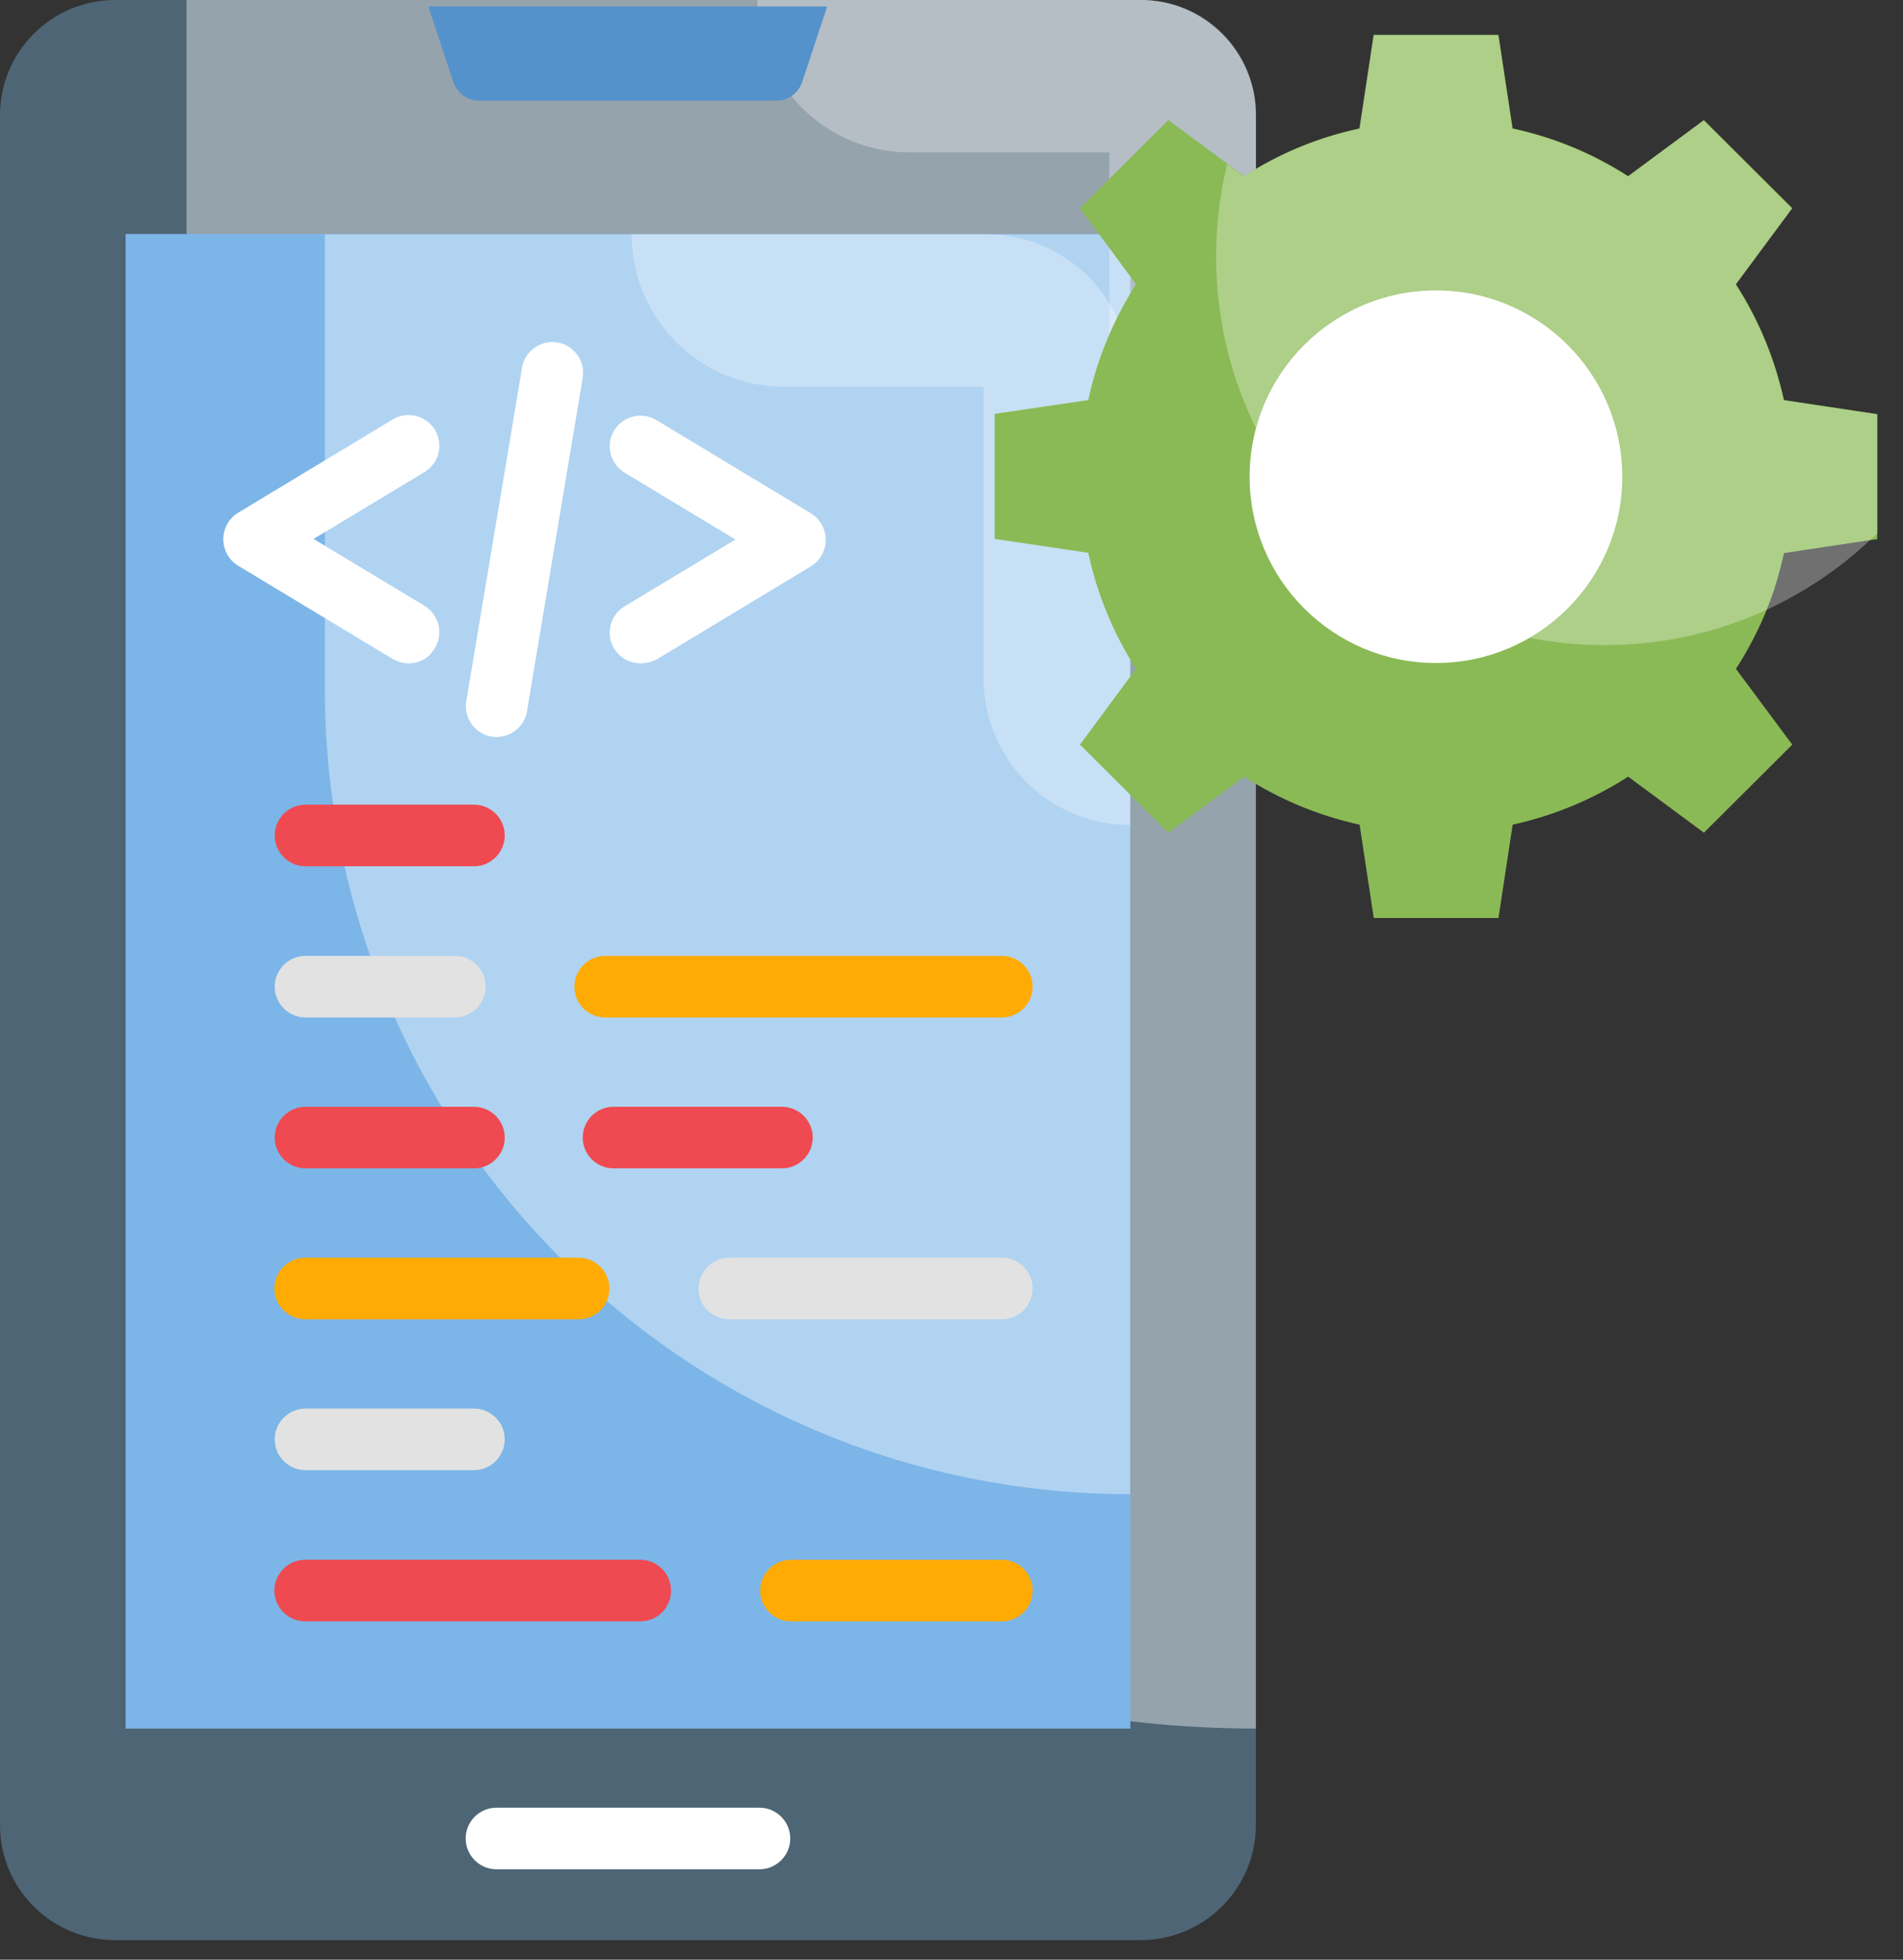
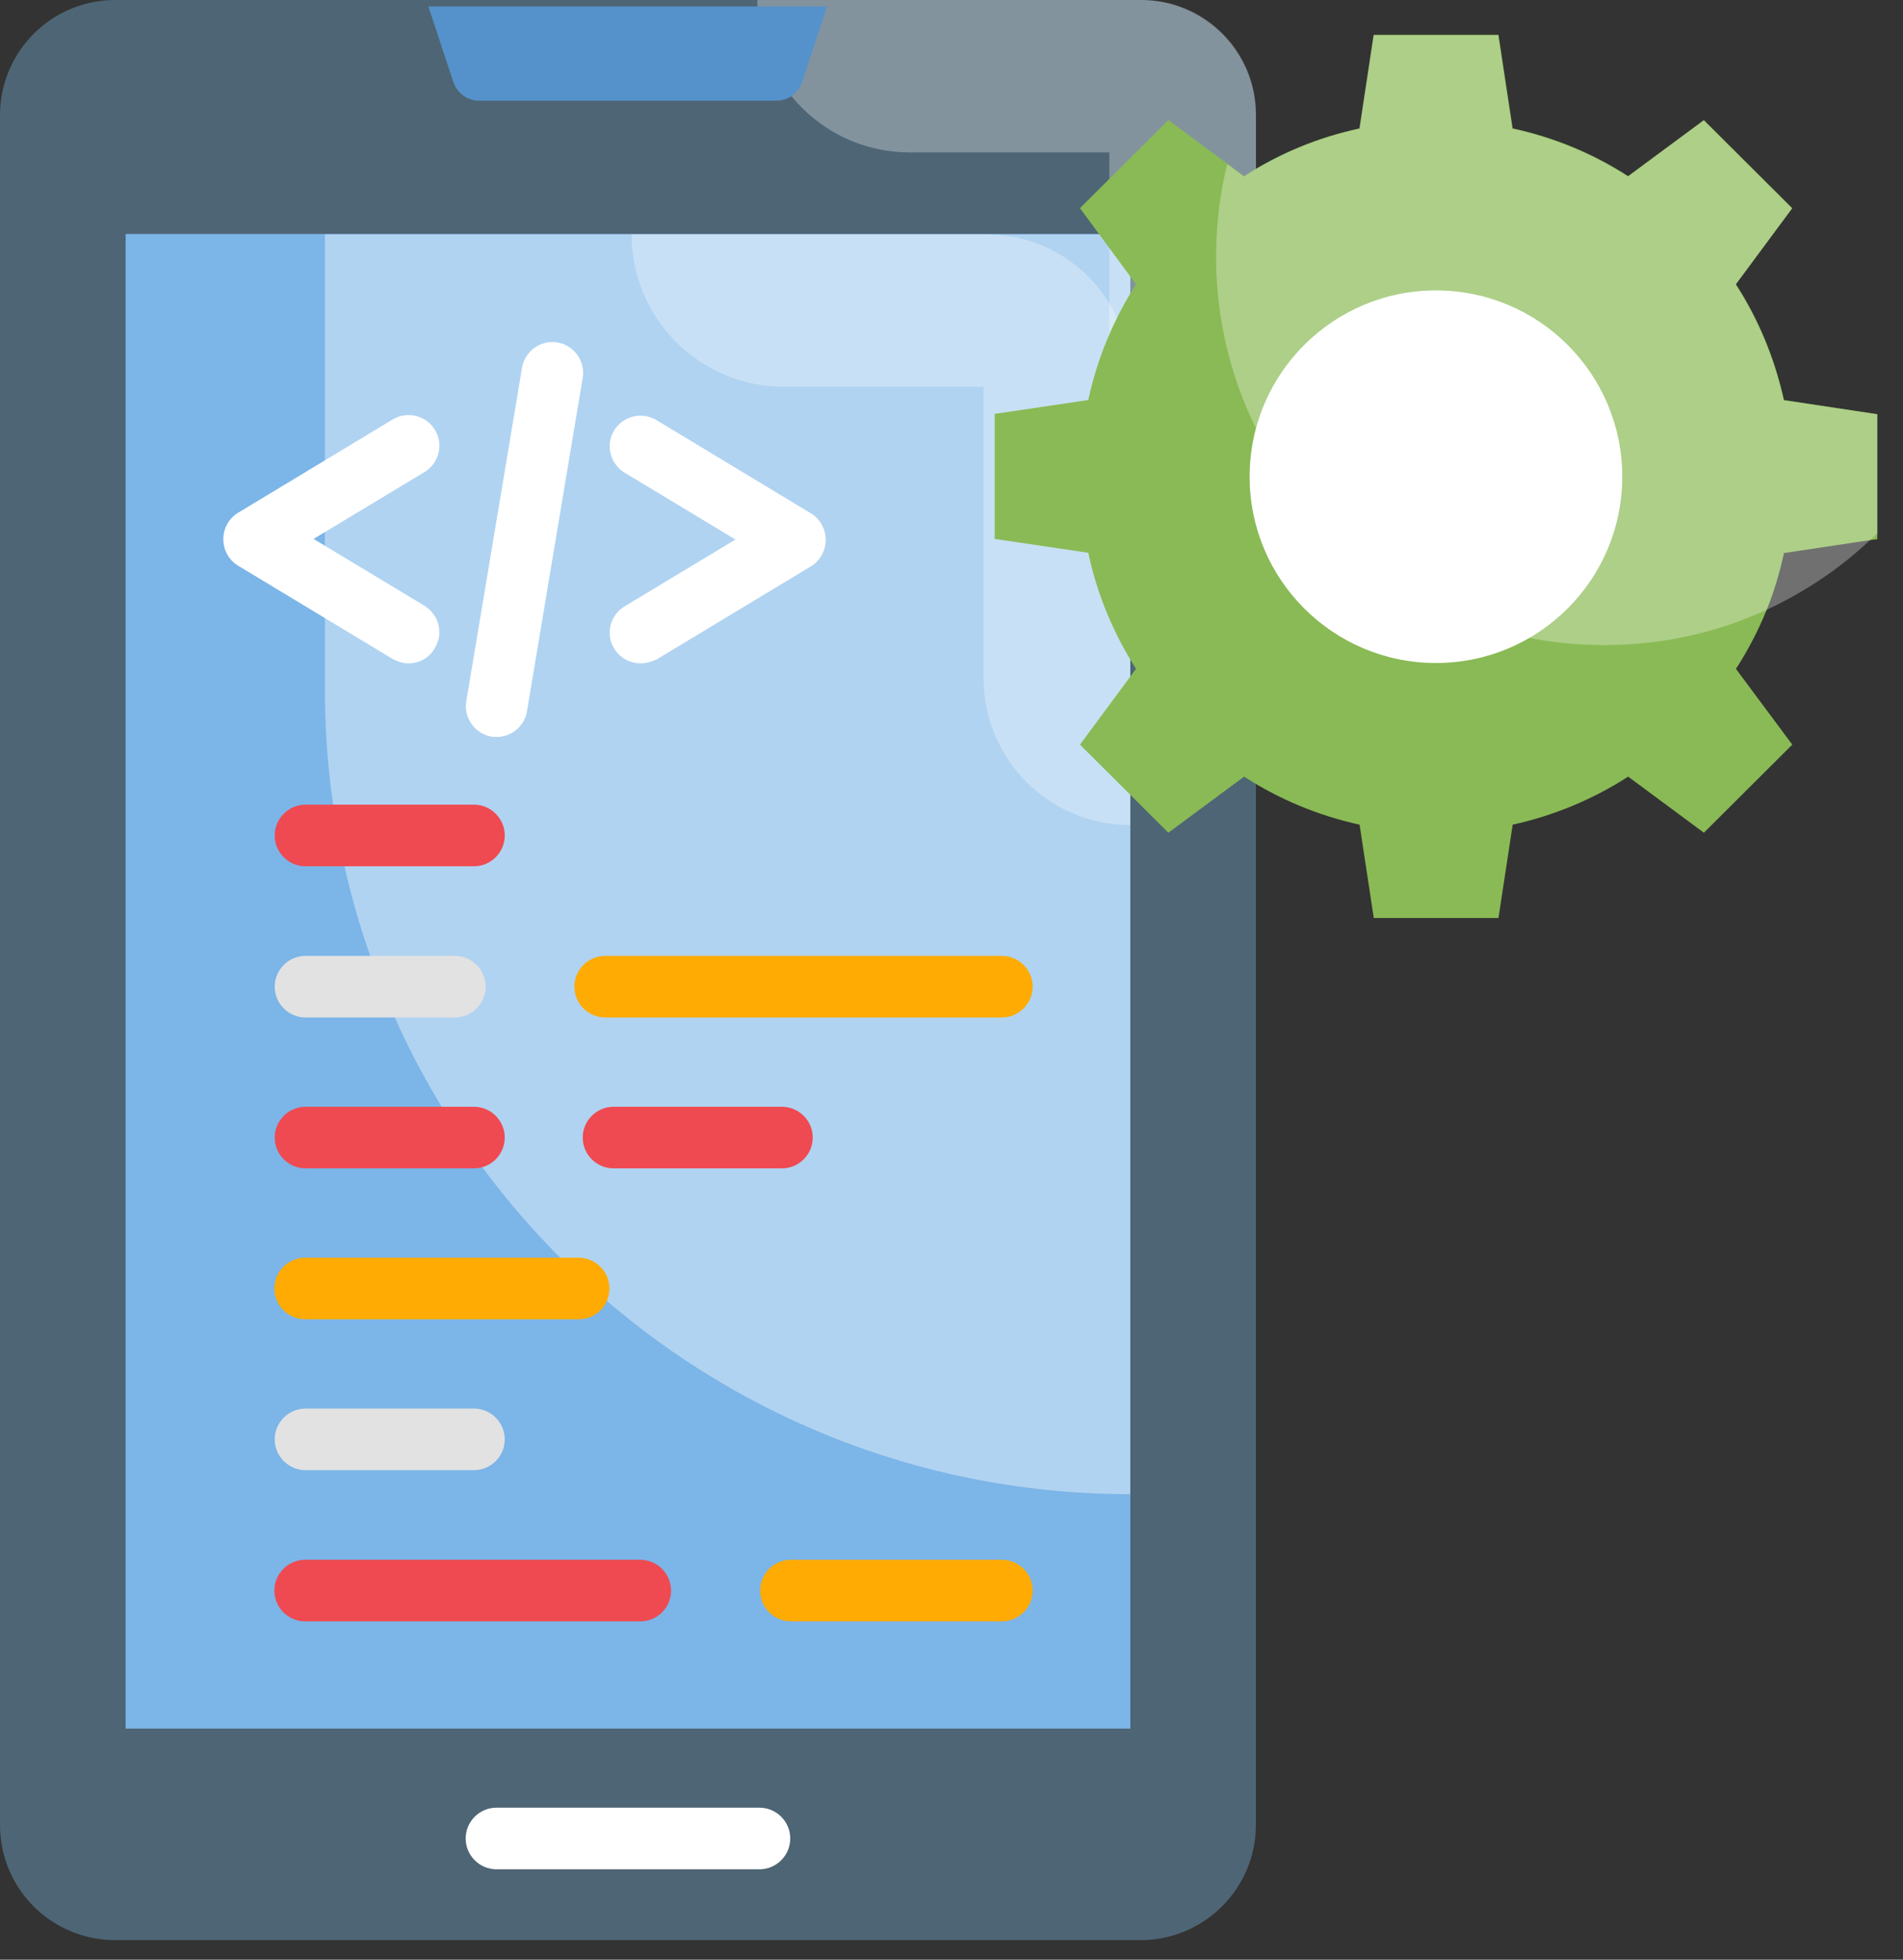
<svg xmlns="http://www.w3.org/2000/svg" width="67" height="69" viewBox="0 0 67 69" fill="none">
  <rect x="0" y="0" width="67" height="69" fill="#333333" stroke="none" />
  <path d="M44.217 4.055V64.255C44.217 66.499 42.385 68.31 40.162 68.31H4.055C1.811 68.31 0 66.499 0 64.255V4.055C0 1.822 1.811 0 4.055 0H40.162C42.385 0 44.217 1.822 44.217 4.055Z" fill="#4E6575" />
  <g opacity="0.4">
-     <path d="M44.217 4.055V60.861C23.42 60.861 6.57 44.011 6.57 23.215V0H40.161C42.395 0 44.217 1.822 44.217 4.055Z" fill="white" />
-   </g>
+     </g>
  <path d="M39.793 8.24V60.861H4.435V8.24H39.793Z" fill="#7CB5E8" />
  <path d="M4.422 8.251H39.791V60.861H4.422V8.251Z" fill="#7CB5E8" />
  <g opacity="0.4">
    <path d="M39.791 8.251V52.609C24.134 52.609 11.438 39.912 11.438 24.255V8.251H39.791Z" fill="white" />
  </g>
  <path opacity="0.3" d="M40.185 0H26.664C26.664 2.971 29.071 5.367 32.031 5.367H39.057V15.635C39.057 18.487 41.367 20.797 44.219 20.797V4.034C44.219 1.8 42.419 0 40.185 0Z" fill="white" />
  <path d="M29.123 0.228L28.245 2.884C28.115 3.274 27.746 3.545 27.345 3.545H16.871C16.448 3.545 16.09 3.274 15.96 2.884L15.082 0.228H29.123Z" fill="#5592CB" />
  <g opacity="0.3">
    <path d="M34.729 8.251H22.238C22.238 11.222 24.645 13.618 27.605 13.618H34.631V23.887C34.631 26.738 36.941 29.048 39.793 29.048V13.304C39.793 10.517 37.526 8.251 34.729 8.251Z" fill="white" />
  </g>
  <path d="M26.739 65.816H17.479C16.883 65.816 16.395 65.328 16.395 64.731C16.395 64.135 16.883 63.647 17.479 63.647H26.739C27.335 63.647 27.823 64.135 27.823 64.731C27.823 65.328 27.335 65.816 26.739 65.816Z" fill="white" />
-   <path d="M16.687 30.501H10.756C10.16 30.501 9.672 30.013 9.672 29.416C9.672 28.82 10.16 28.332 10.756 28.332H16.687C17.284 28.332 17.771 28.82 17.771 29.416C17.771 30.013 17.284 30.501 16.687 30.501Z" fill="#EF4A51" />
+   <path d="M16.687 30.501H10.756C10.16 30.501 9.672 30.013 9.672 29.416C9.672 28.82 10.16 28.332 10.756 28.332H16.687C17.284 28.332 17.771 28.82 17.771 29.416C17.771 30.013 17.284 30.501 16.687 30.501" fill="#EF4A51" />
  <path d="M35.273 35.824H21.307C20.711 35.824 20.223 35.336 20.223 34.74C20.223 34.144 20.711 33.656 21.307 33.656H35.273C35.869 33.656 36.357 34.144 36.357 34.74C36.357 35.336 35.869 35.824 35.273 35.824Z" fill="#FFAB03" />
  <path d="M16.015 35.824H10.756C10.16 35.824 9.672 35.336 9.672 34.74C9.672 34.144 10.16 33.656 10.756 33.656H16.015C16.611 33.656 17.099 34.144 17.099 34.74C17.099 35.336 16.611 35.824 16.015 35.824Z" fill="#E2E2E2" />
  <path d="M16.687 41.137H10.756C10.16 41.137 9.672 40.649 9.672 40.053C9.672 39.457 10.16 38.969 10.756 38.969H16.687C17.284 38.969 17.771 39.457 17.771 40.053C17.771 40.649 17.284 41.137 16.687 41.137Z" fill="#EF4A51" />
  <path d="M27.531 41.137H21.6C21.004 41.137 20.516 40.649 20.516 40.053C20.516 39.457 21.004 38.969 21.6 38.969H27.531C28.127 38.969 28.615 39.457 28.615 40.053C28.615 40.649 28.127 41.137 27.531 41.137Z" fill="#EF4A51" />
  <path d="M20.373 46.451H10.744C10.148 46.451 9.66 45.963 9.66 45.367C9.66 44.77 10.148 44.282 10.744 44.282H20.373C20.969 44.282 21.457 44.77 21.457 45.367C21.457 45.963 20.98 46.451 20.373 46.451Z" fill="#FFAB03" />
-   <path d="M35.274 46.451H25.678C25.082 46.451 24.594 45.963 24.594 45.367C24.594 44.77 25.082 44.282 25.678 44.282H35.274C35.87 44.282 36.358 44.77 36.358 45.367C36.358 45.963 35.87 46.451 35.274 46.451Z" fill="#E2E2E2" />
  <path d="M16.687 51.763H10.756C10.16 51.763 9.672 51.275 9.672 50.679C9.672 50.083 10.16 49.595 10.756 49.595H16.687C17.284 49.595 17.771 50.083 17.771 50.679C17.771 51.275 17.284 51.763 16.687 51.763Z" fill="#E2E2E2" />
  <path d="M22.541 57.087H10.744C10.148 57.087 9.66 56.6 9.66 56.003C9.66 55.407 10.148 54.919 10.744 54.919H22.541C23.138 54.919 23.626 55.407 23.626 56.003C23.626 56.6 23.149 57.087 22.541 57.087Z" fill="#EF4A51" />
  <path d="M35.273 57.087H27.846C27.25 57.087 26.762 56.6 26.762 56.003C26.762 55.407 27.25 54.919 27.846 54.919H35.273C35.87 54.919 36.358 55.407 36.358 56.003C36.358 56.6 35.87 57.087 35.273 57.087Z" fill="#FFAB03" />
  <path d="M14.391 23.355C14.195 23.355 14.011 23.301 13.827 23.203L8.384 19.918C8.058 19.723 7.863 19.365 7.863 18.985C7.863 18.606 8.058 18.248 8.384 18.053L13.827 14.768C14.336 14.464 15.009 14.627 15.312 15.136C15.627 15.646 15.453 16.318 14.944 16.622L11.04 18.975L14.944 21.328C15.453 21.642 15.627 22.303 15.312 22.813C15.117 23.171 14.759 23.355 14.391 23.355Z" fill="white" />
  <path d="M22.555 23.355C22.186 23.355 21.828 23.171 21.622 22.835C21.308 22.325 21.481 21.653 21.991 21.349L25.894 18.996L21.991 16.643C21.481 16.329 21.308 15.668 21.622 15.158C21.926 14.648 22.598 14.486 23.108 14.789L28.551 18.075C28.876 18.27 29.071 18.628 29.071 19.007C29.071 19.387 28.876 19.745 28.551 19.94L23.108 23.225C22.934 23.301 22.739 23.355 22.555 23.355Z" fill="white" />
  <path d="M17.49 25.947C17.436 25.947 17.371 25.947 17.306 25.936C16.721 25.838 16.319 25.274 16.417 24.689L18.38 12.946C18.477 12.361 19.041 11.959 19.626 12.057C20.212 12.155 20.613 12.718 20.516 13.304L18.553 25.047C18.466 25.567 18.011 25.947 17.49 25.947Z" fill="white" />
  <path d="M66.095 14.583V18.985L65.835 19.018L62.81 19.473C62.658 20.157 62.463 20.829 62.203 21.468C61.899 22.206 61.541 22.9 61.118 23.55L63.102 26.218L59.99 29.319L57.323 27.345C56.098 28.137 54.721 28.712 53.257 29.037L52.758 32.322H48.367L47.868 29.037C46.394 28.712 45.027 28.137 43.802 27.345L41.135 29.319L38.023 26.218L39.996 23.55C39.216 22.325 38.63 20.948 38.316 19.463L35.02 18.975V14.572L38.316 14.085C38.63 12.61 39.216 11.233 39.996 10.008L38.023 7.329L41.135 4.228L43.217 5.768L43.802 6.202C45.027 5.41 46.394 4.836 47.868 4.521L48.367 1.225H52.758L53.257 4.521C54.721 4.836 56.098 5.41 57.323 6.202L59.99 4.228L63.102 7.329L61.118 10.008C61.91 11.233 62.484 12.61 62.81 14.085L66.095 14.583Z" fill="#8ABA55" />
  <g opacity="0.3">
    <path d="M66.096 14.583V18.779C66.02 18.855 65.922 18.953 65.836 19.018C64.773 20.026 63.548 20.84 62.203 21.468C60.468 22.271 58.528 22.715 56.489 22.715C48.943 22.715 42.816 16.589 42.816 9.043C42.816 7.915 42.947 6.82 43.207 5.779L43.792 6.213C45.017 5.421 46.384 4.846 47.858 4.532L48.357 1.236H52.748L53.247 4.532C54.711 4.846 56.088 5.421 57.313 6.213L59.981 4.239L63.093 7.34L61.108 10.018C61.9 11.244 62.474 12.621 62.8 14.095L66.096 14.583Z" fill="white" />
  </g>
  <path d="M50.556 23.344C54.179 23.344 57.116 20.407 57.116 16.784C57.116 13.162 54.179 10.225 50.556 10.225C46.933 10.225 43.996 13.162 43.996 16.784C43.996 20.407 46.933 23.344 50.556 23.344Z" fill="white" />
</svg>